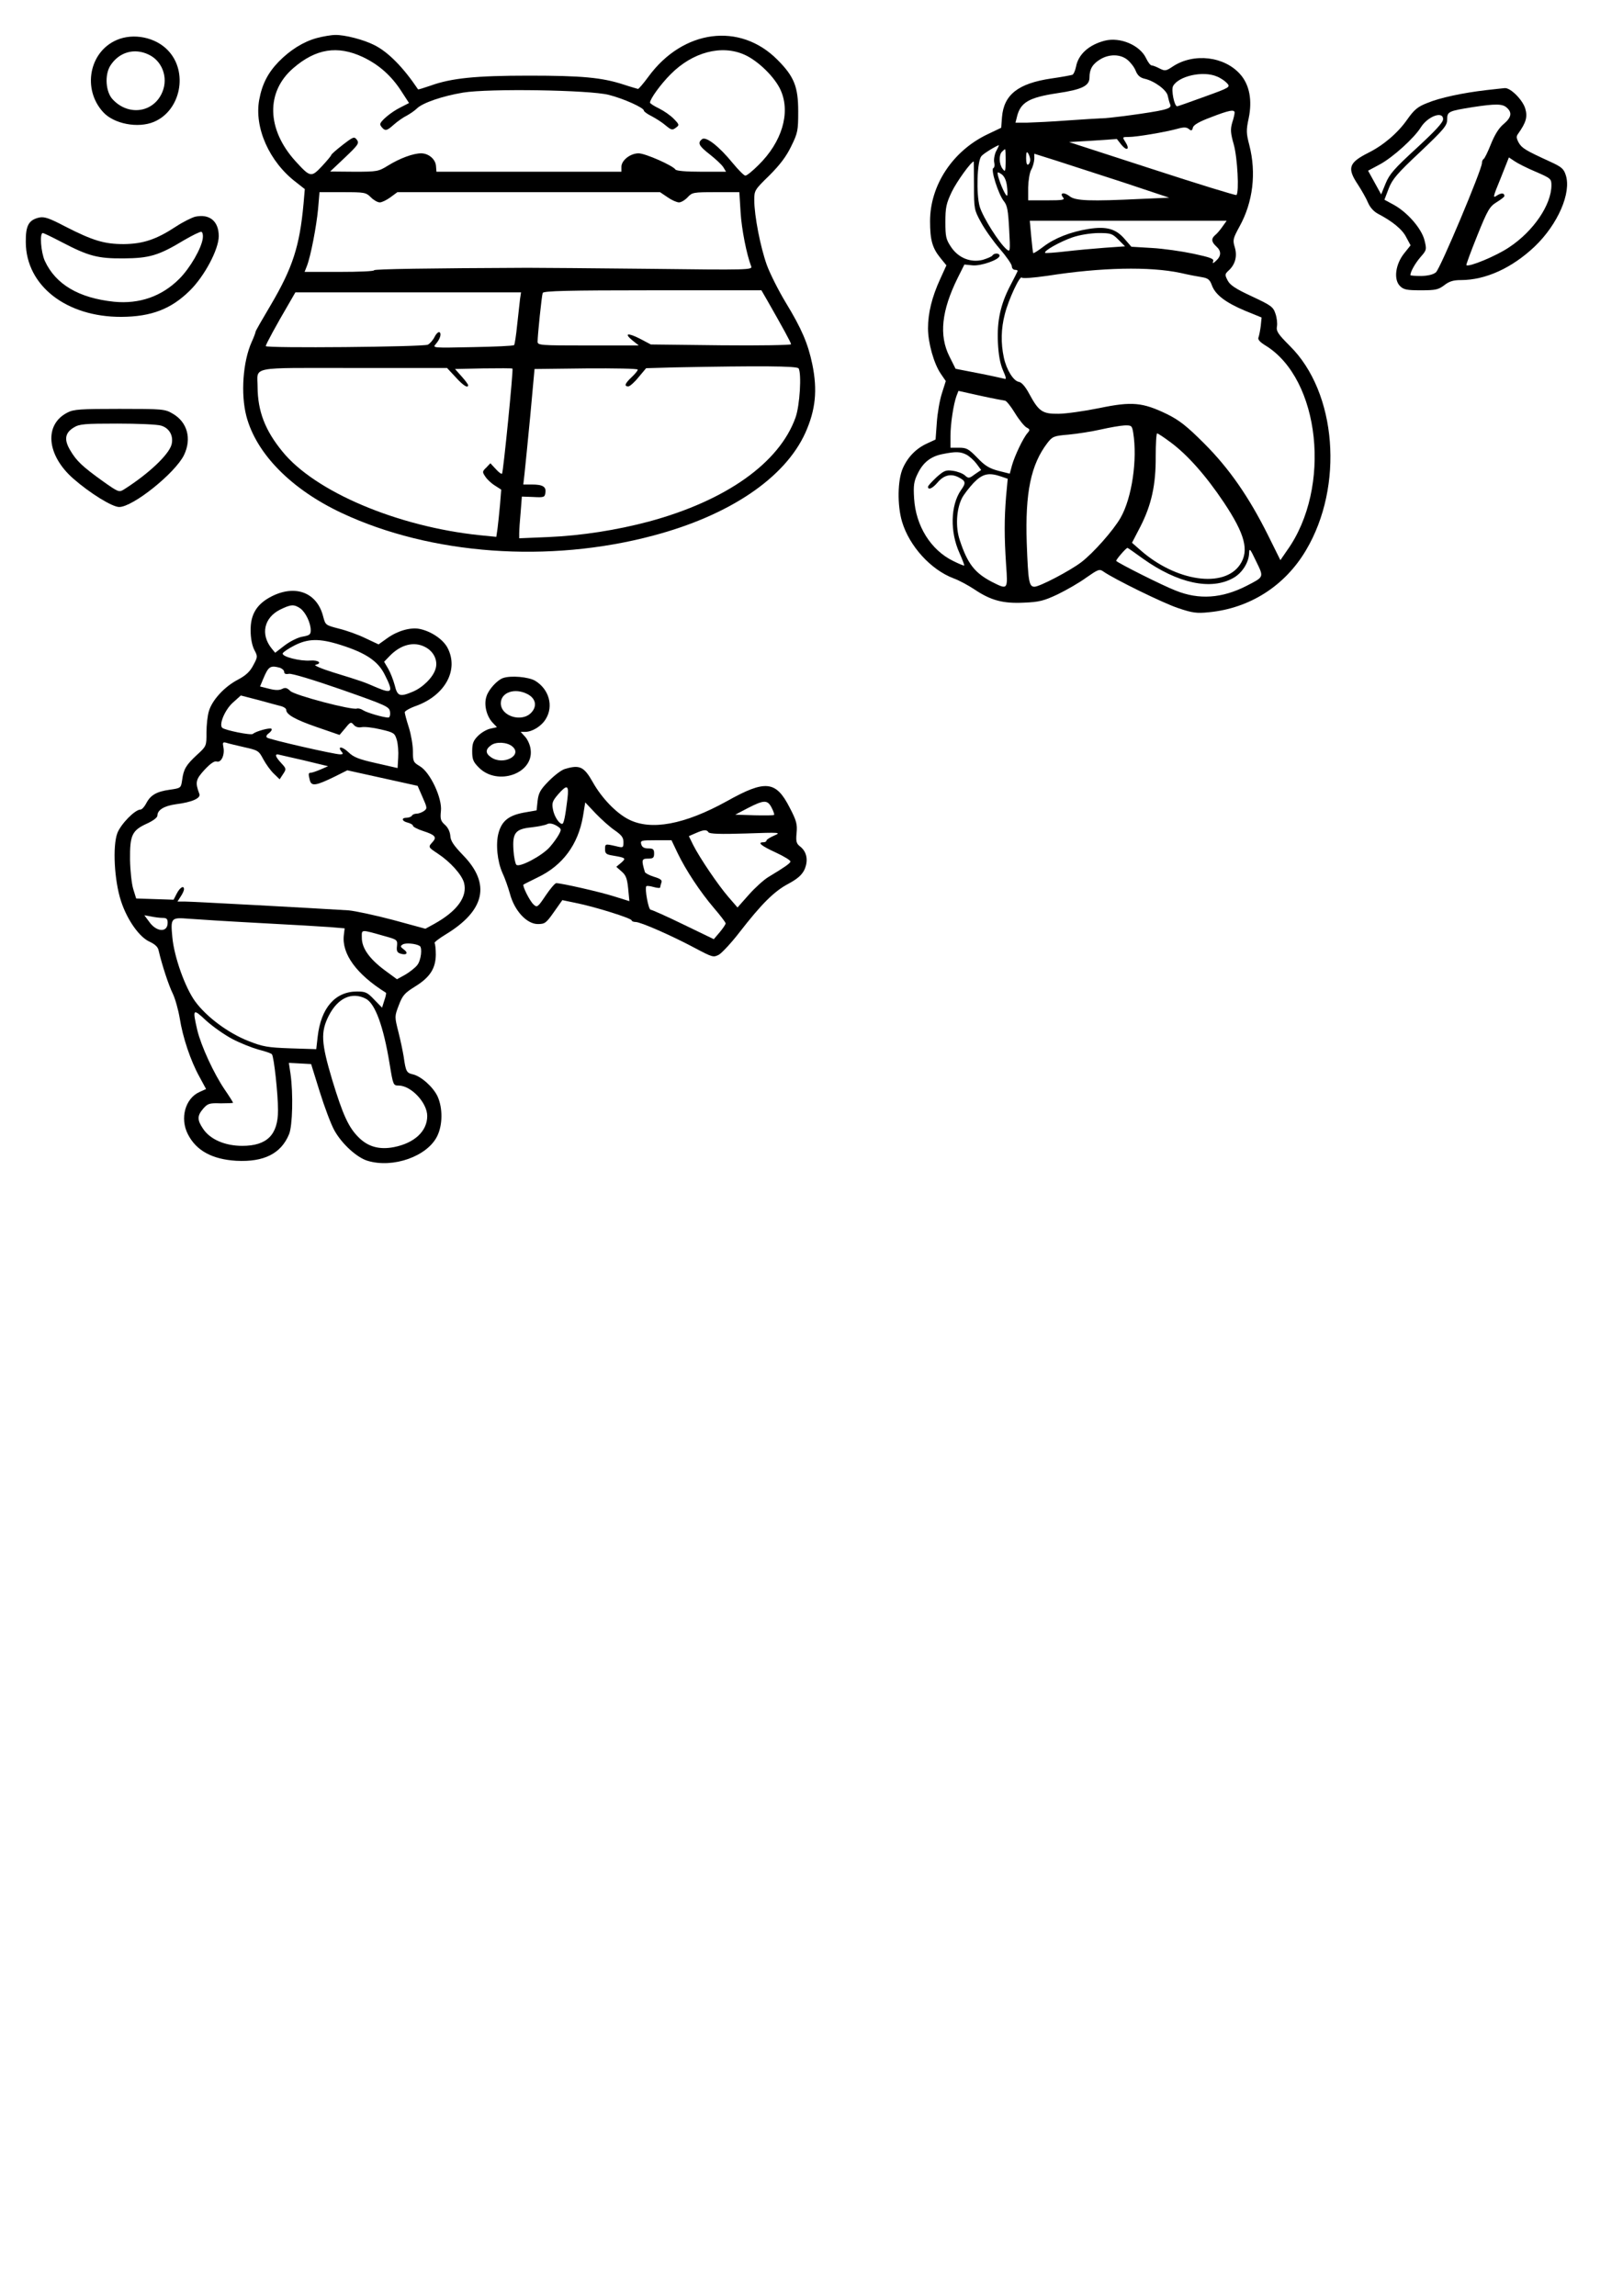
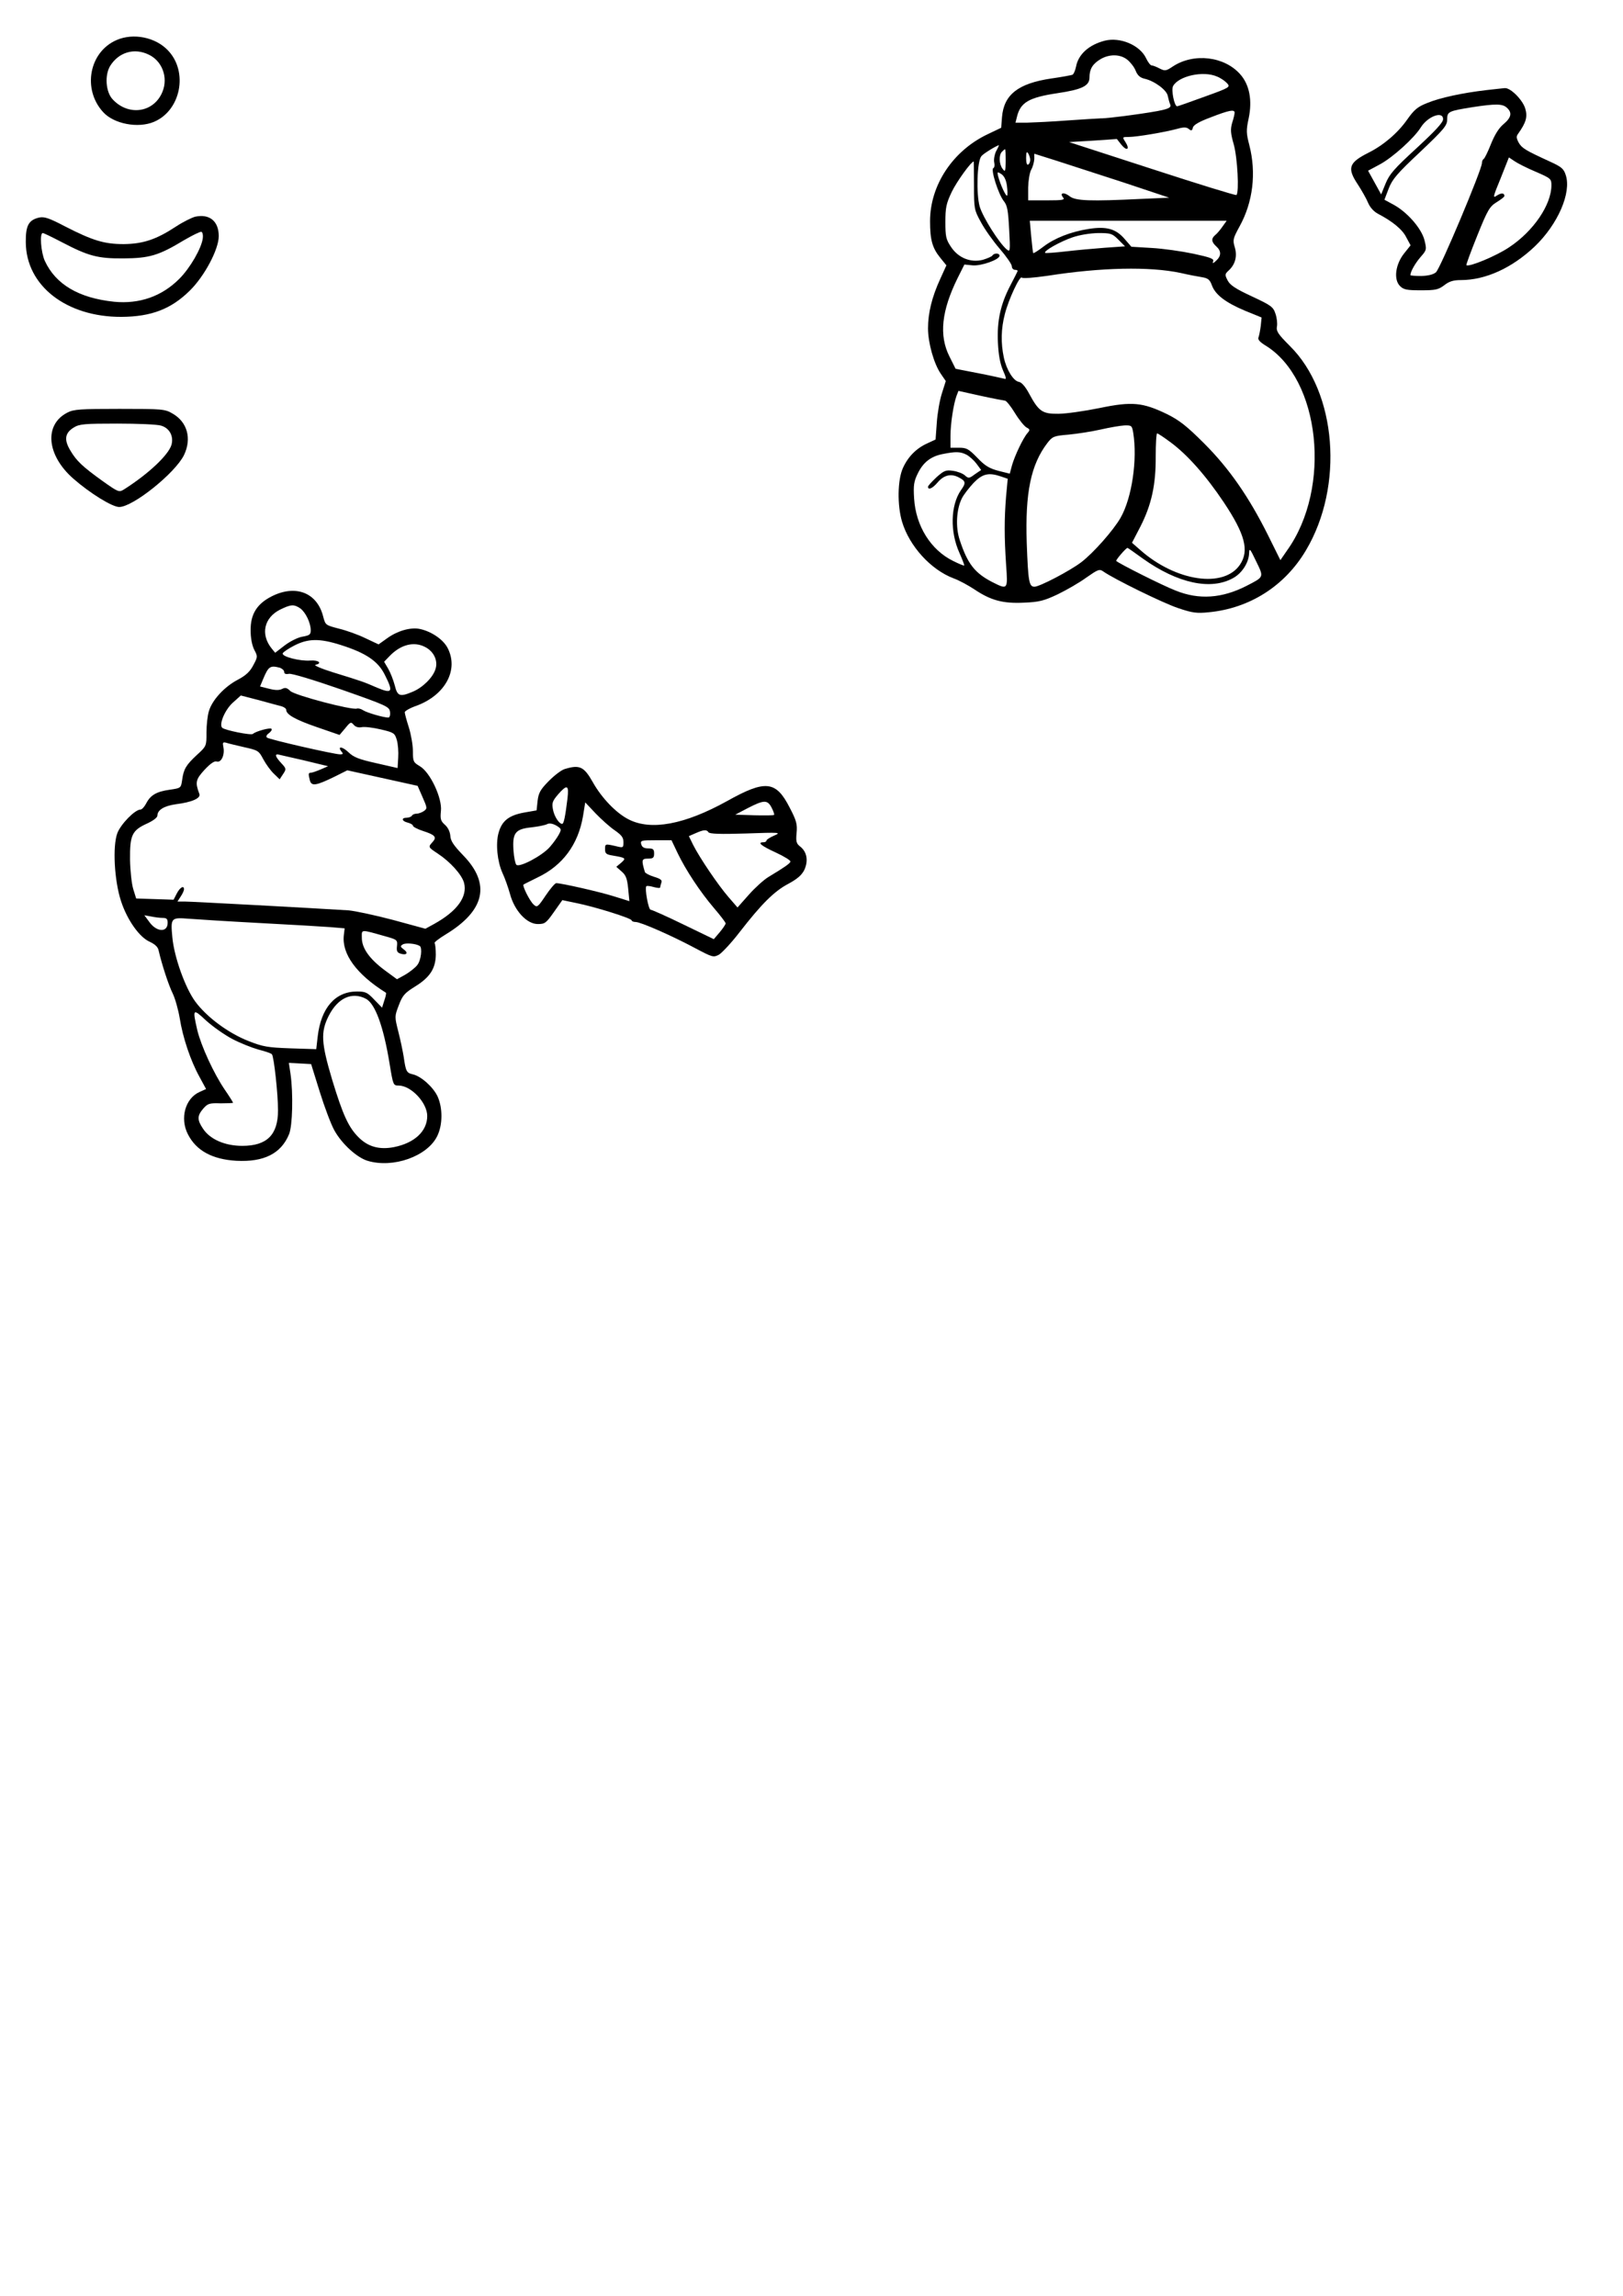
<svg xmlns="http://www.w3.org/2000/svg" version="1.0" width="210mm" height="297mm" viewBox="0 0 794 1123" preserveAspectRatio="xMidYMid meet">
  <g transform="translate(0,1123) scale(0.1,-0.1)" fill="#000000" stroke="none">
-     <path d="M1550 11044 c-66 -18 -130 -58 -187 -116 -53 -55 -81 -110 -95 -186 -25 -136 49 -304 181 -404 l42 -33 -6 -70 c-19 -209 -53 -314 -160 -496 -41 -69 -75 -128 -75 -132 0 -4 -8 -26 -19 -50 -43 -96 -54 -254 -26 -362 48 -184 220 -359 468 -475 436 -204 1012 -246 1522 -110 374 99 645 282 745 503 50 112 60 208 34 335 -21 101 -52 174 -130 302 -35 58 -77 141 -93 185 -31 87 -61 240 -61 317 0 46 2 50 74 120 52 52 83 93 107 143 32 65 34 77 34 170 0 121 -20 171 -102 253 -183 184 -461 148 -630 -82 -25 -34 -48 -61 -52 -61 -3 1 -36 10 -72 22 -105 34 -203 43 -462 43 -259 0 -379 -12 -481 -49 -33 -11 -60 -20 -61 -18 -71 106 -145 182 -213 216 -52 27 -146 51 -192 50 -19 0 -60 -7 -90 -15z m225 -93 c78 -37 139 -91 187 -165 l39 -60 -43 -22 c-46 -23 -98 -67 -98 -82 0 -5 7 -15 15 -22 12 -10 21 -7 50 19 19 17 49 38 66 46 16 9 38 24 48 34 28 28 125 61 226 78 126 21 620 13 713 -11 72 -18 172 -63 172 -77 0 -5 17 -17 39 -28 21 -11 52 -31 68 -45 27 -22 32 -24 49 -11 18 13 18 15 -9 43 -15 16 -48 39 -72 51 -25 12 -45 25 -45 29 0 18 52 90 101 139 107 108 249 146 362 95 67 -30 150 -112 177 -175 48 -110 5 -252 -109 -364 -29 -29 -58 -53 -65 -52 -6 0 -34 28 -62 62 -67 82 -131 132 -150 116 -22 -18 -16 -32 38 -74 28 -22 58 -50 66 -62 l14 -23 -120 0 c-77 0 -123 4 -128 11 -12 19 -147 79 -180 79 -40 0 -84 -34 -84 -66 l0 -24 -452 0 -453 0 -2 27 c-2 34 -36 63 -73 63 -38 0 -104 -24 -162 -60 -47 -29 -53 -30 -166 -30 l-117 1 72 68 c65 62 71 70 59 87 -13 17 -17 16 -70 -25 -31 -24 -56 -46 -56 -50 0 -3 -21 -28 -45 -54 -53 -56 -57 -55 -130 25 -141 156 -145 339 -10 455 110 95 216 112 340 54z m39 -686 c14 -14 33 -25 44 -25 10 0 33 11 52 25 l34 25 642 0 643 0 37 -25 c20 -14 45 -25 56 -25 10 0 29 11 42 25 22 24 28 25 138 25 l115 0 6 -97 c5 -85 30 -209 52 -266 7 -17 -13 -18 -496 -12 -277 3 -547 5 -599 5 -484 -2 -750 -6 -750 -12 0 -5 -76 -8 -170 -8 l-170 0 11 28 c19 48 47 195 55 280 l7 82 113 0 c107 0 114 -1 138 -25z m1941 -507 c73 -128 115 -204 115 -212 0 -4 -154 -7 -343 -5 l-343 4 -53 28 c-61 31 -80 27 -36 -9 l30 -24 -247 0 c-237 0 -248 1 -248 19 0 31 20 225 25 238 3 10 125 13 537 13 l533 0 30 -52z m-1211 9 c-2 -17 -8 -74 -14 -126 -5 -51 -12 -96 -15 -99 -3 -4 -95 -8 -203 -10 -192 -4 -197 -4 -181 14 22 25 30 52 19 59 -5 3 -16 -7 -24 -23 -8 -16 -23 -33 -33 -38 -23 -11 -793 -18 -793 -7 0 8 51 102 115 211 l30 52 552 0 552 0 -5 -33z m1363 -339 c15 -26 6 -181 -15 -240 -79 -222 -340 -407 -717 -509 -158 -42 -329 -69 -492 -76 l-143 -6 0 25 c0 14 3 60 7 102 l6 77 56 -2 c52 -3 56 -1 59 20 5 30 -12 41 -66 41 l-42 0 6 53 c3 28 16 156 28 282 l21 230 253 3 c138 1 252 -1 252 -6 0 -5 -13 -21 -30 -37 -33 -31 -38 -45 -16 -45 7 0 30 20 50 45 l37 44 142 4 c411 8 596 7 604 -5z m-1678 -43 c37 -41 61 -56 61 -39 0 4 -14 23 -32 43 l-32 36 138 3 c77 1 141 1 143 -1 5 -5 -45 -508 -51 -514 -3 -3 -17 7 -31 23 l-26 28 -20 -21 c-20 -19 -20 -22 -5 -44 8 -13 29 -33 47 -44 l31 -20 -6 -75 c-4 -41 -9 -93 -12 -115 l-6 -41 -81 8 c-403 42 -807 213 -966 410 -85 104 -120 197 -121 315 0 103 -49 93 470 93 l457 0 42 -45z" />
    <path d="M570 11034 c-134 -58 -168 -240 -66 -352 52 -58 171 -81 249 -48 131 55 169 244 69 349 -61 65 -170 87 -252 51z m157 -71 c66 -31 96 -111 68 -181 -41 -103 -166 -122 -244 -38 -34 36 -40 118 -12 164 42 67 118 89 188 55z" />
    <path d="M5405 11031 c-78 -20 -130 -67 -141 -128 -4 -19 -12 -37 -18 -39 -6 -2 -53 -11 -103 -18 -162 -24 -232 -79 -241 -189 l-4 -52 -67 -32 c-170 -81 -281 -249 -281 -425 0 -91 11 -131 50 -179 l30 -37 -30 -66 c-41 -89 -60 -168 -60 -242 0 -71 29 -174 63 -223 l24 -35 -19 -60 c-11 -34 -22 -98 -25 -144 l-6 -82 -41 -19 c-53 -24 -94 -65 -119 -121 -26 -58 -28 -181 -4 -262 36 -120 141 -235 252 -277 28 -10 73 -35 102 -54 80 -54 140 -70 242 -65 75 3 98 9 166 41 43 21 106 57 140 82 56 39 64 43 82 30 52 -37 297 -157 368 -180 68 -23 90 -26 148 -20 201 19 373 129 476 303 187 314 151 773 -79 1000 -57 57 -67 72 -63 94 3 15 0 43 -7 63 -11 34 -21 41 -115 85 -80 37 -107 55 -119 78 -14 27 -14 31 3 47 34 30 45 71 32 115 -11 36 -9 43 23 102 66 119 83 262 48 398 -15 58 -16 72 -3 132 18 87 4 163 -41 214 -78 89 -228 106 -330 39 -34 -23 -39 -23 -65 -10 -15 8 -33 15 -39 15 -6 0 -18 16 -27 35 -30 64 -127 105 -202 86z m110 -93 c15 -12 34 -36 41 -54 9 -23 22 -34 43 -39 47 -10 109 -55 114 -84 3 -14 8 -33 12 -42 5 -13 -4 -19 -37 -27 -46 -12 -269 -42 -303 -41 -11 0 -83 -5 -160 -10 -77 -6 -166 -10 -199 -11 l-58 0 7 28 c17 71 58 95 197 116 122 18 158 36 158 77 0 41 15 66 53 89 43 26 97 26 132 -2z m438 -82 c18 -7 40 -22 50 -33 17 -19 15 -21 -110 -66 -71 -26 -131 -47 -134 -47 -14 0 -30 80 -20 99 27 49 146 76 214 47z m87 -177 c0 -7 -5 -29 -12 -50 -9 -32 -8 -50 8 -106 18 -65 27 -233 13 -247 -3 -3 -188 54 -412 127 l-407 132 117 7 117 8 22 -28 c27 -33 43 -23 20 13 -16 25 -16 25 16 25 38 0 176 23 238 40 32 9 45 8 56 -1 12 -10 16 -9 20 7 3 13 31 29 87 50 90 35 117 40 117 23z m-1167 -189 c-8 -17 -12 -42 -9 -55 3 -13 1 -25 -4 -27 -15 -5 24 -128 51 -162 17 -21 21 -45 26 -138 6 -108 5 -112 -12 -98 -37 31 -116 156 -132 209 -18 63 -13 222 8 247 9 12 71 50 86 54 1 0 -5 -14 -14 -30z m47 -47 c-1 -53 -2 -56 -15 -39 -18 24 -19 68 -3 84 7 7 13 12 15 12 2 0 3 -26 3 -57z m120 5 c0 -9 -4 -20 -10 -23 -6 -4 -10 9 -10 32 0 28 3 34 10 23 5 -8 10 -23 10 -32z m458 -111 l222 -74 -137 -6 c-248 -12 -322 -10 -350 13 -28 22 -51 17 -32 -6 10 -12 -2 -14 -80 -14 l-91 0 0 63 c1 35 7 73 15 87 8 14 14 37 15 52 l0 26 108 -34 c59 -19 207 -67 330 -107z m-733 -15 c0 -114 1 -119 34 -179 18 -34 60 -93 92 -130 32 -37 59 -76 59 -85 0 -10 7 -18 16 -18 9 0 14 -3 12 -7 -2 -5 -17 -35 -35 -69 -48 -92 -66 -173 -61 -279 3 -63 11 -104 25 -137 15 -33 17 -45 8 -41 -8 2 -65 15 -127 27 l-113 22 -30 60 c-52 103 -39 224 40 384 l33 66 40 -4 c42 -4 132 28 132 47 0 14 -27 14 -35 1 -3 -5 -24 -14 -47 -21 -59 -15 -120 9 -156 64 -24 36 -27 50 -27 121 0 70 4 90 31 147 24 50 95 149 108 149 0 0 1 -53 1 -118z m161 0 c3 -23 4 -45 1 -49 -6 -5 -33 54 -44 95 -5 22 -4 23 15 11 14 -9 24 -28 28 -57z m1055 -200 c-11 -16 -27 -35 -36 -42 -20 -17 -19 -33 5 -55 26 -23 25 -47 0 -70 -16 -15 -19 -15 -15 -3 5 12 -13 19 -97 37 -57 12 -148 25 -203 28 l-100 6 -33 38 c-43 50 -89 63 -177 49 -88 -14 -166 -45 -221 -87 -25 -19 -47 -33 -49 -31 -2 2 -6 38 -10 81 l-7 77 482 0 481 0 -20 -28z m-510 -64 l33 -33 -100 -7 c-54 -4 -141 -12 -192 -18 -52 -6 -96 -9 -99 -7 -9 9 73 55 134 76 35 12 85 20 125 21 62 0 69 -2 99 -32z m304 -163 c39 -9 86 -18 106 -21 29 -5 38 -12 48 -40 17 -46 67 -84 162 -124 l81 -33 -4 -41 c-3 -23 -8 -48 -11 -56 -5 -10 6 -23 34 -40 268 -164 325 -696 106 -1002 l-33 -48 -61 123 c-94 188 -190 326 -312 448 -85 85 -121 113 -181 143 -120 58 -172 63 -331 30 -74 -15 -164 -28 -201 -28 -78 -1 -96 11 -143 98 -18 34 -37 56 -50 58 -27 4 -61 59 -74 119 -15 70 -14 141 5 213 18 71 74 191 83 178 4 -5 56 -1 126 9 262 41 499 46 650 14z m-858 -625 c6 0 28 -27 48 -60 20 -33 46 -65 57 -71 17 -9 18 -12 5 -27 -22 -25 -63 -112 -76 -158 l-11 -41 -56 14 c-44 12 -65 24 -103 64 -42 43 -52 49 -89 49 l-42 0 0 58 c0 60 15 157 30 197 l9 23 108 -24 c59 -13 113 -23 120 -24z m627 -157 c21 -131 -6 -318 -62 -416 -35 -61 -133 -172 -192 -217 -55 -42 -204 -120 -229 -120 -27 0 -31 25 -38 215 -8 245 20 382 101 488 25 32 31 35 104 41 42 4 113 15 157 25 44 10 96 19 116 20 35 1 37 -1 43 -36z m182 -46 c83 -61 174 -164 261 -294 104 -156 125 -236 80 -304 -78 -118 -314 -84 -489 71 l-40 35 41 79 c54 106 76 203 75 344 0 61 3 112 7 112 4 0 33 -19 65 -43z m-998 -61 c15 -8 37 -28 49 -44 l23 -31 -31 -21 c-28 -21 -31 -21 -49 -5 -10 9 -36 19 -58 22 -35 5 -44 1 -81 -32 -22 -21 -41 -41 -41 -46 0 -18 22 -8 46 20 31 37 66 46 104 26 35 -18 37 -27 11 -63 -51 -74 -54 -204 -7 -307 14 -32 25 -60 23 -61 -2 -2 -26 8 -54 22 -110 54 -183 172 -191 306 -4 64 -1 84 18 122 26 54 64 84 122 95 64 13 86 12 116 -3z m170 -107 l32 -11 -8 -86 c-9 -110 -9 -198 0 -334 9 -124 9 -124 -70 -84 -84 44 -119 89 -157 205 -21 63 -16 149 10 202 9 19 36 53 58 77 44 45 74 52 135 31z m694 -402 c170 -121 333 -156 442 -94 43 24 76 76 77 122 1 26 5 21 34 -40 39 -80 40 -76 -47 -121 -120 -61 -232 -69 -346 -23 -65 25 -277 132 -291 145 -4 4 48 64 55 64 2 0 36 -24 76 -53z" />
    <path d="M7270 10789 c-112 -13 -226 -37 -288 -63 -46 -18 -63 -32 -97 -80 -46 -66 -116 -126 -190 -163 -97 -49 -106 -75 -51 -157 18 -28 41 -68 49 -88 10 -23 28 -43 49 -54 69 -36 119 -76 138 -115 l21 -39 -32 -40 c-42 -53 -52 -127 -20 -159 18 -18 33 -21 103 -21 71 0 85 3 114 25 24 19 45 25 81 25 121 0 250 59 361 164 113 108 181 263 152 350 -10 31 -21 40 -78 66 -120 55 -136 65 -152 92 -12 23 -13 31 -2 45 38 54 46 81 34 122 -13 43 -72 102 -100 100 -9 -1 -51 -5 -92 -10z m102 -86 c27 -24 22 -48 -16 -80 -23 -19 -43 -51 -62 -98 -15 -38 -31 -71 -36 -73 -4 -2 -8 -11 -8 -20 0 -31 -204 -517 -225 -534 -13 -11 -38 -17 -72 -18 -29 0 -53 2 -53 4 0 17 24 59 50 89 30 34 30 37 19 82 -14 56 -81 134 -148 172 l-48 26 21 55 c18 46 41 73 154 179 118 112 132 129 132 159 0 38 6 41 125 60 112 17 146 17 167 -3z m-312 -56 c0 -16 -37 -56 -129 -141 -109 -100 -133 -127 -152 -173 l-22 -54 -32 58 -32 58 56 30 c64 34 170 130 202 182 34 54 109 82 109 40z m453 -257 c74 -32 77 -35 77 -66 0 -95 -87 -224 -206 -303 -63 -43 -199 -99 -210 -88 -2 2 22 67 53 144 51 127 61 143 95 164 21 13 38 26 38 30 0 15 -14 17 -36 3 -22 -15 -21 -10 18 85 l40 101 27 -18 c14 -10 61 -34 104 -52z" />
    <path d="M955 10170 c-16 -4 -59 -25 -94 -48 -97 -64 -162 -85 -256 -86 -95 0 -151 17 -286 86 -78 41 -102 49 -127 44 -52 -12 -67 -39 -66 -121 1 -212 198 -366 468 -365 146 1 243 38 335 129 71 70 141 201 141 266 0 73 -45 110 -115 95z m37 -105 c-6 -49 -62 -146 -115 -199 -86 -86 -195 -124 -319 -112 -173 18 -286 85 -339 200 -19 42 -26 136 -10 136 5 0 46 -20 92 -44 132 -69 177 -81 304 -80 126 1 171 14 295 89 41 24 80 43 85 41 6 -2 9 -16 7 -31z" />
    <path d="M330 9212 c-115 -58 -103 -207 27 -322 83 -73 192 -140 226 -140 67 0 274 166 317 254 39 81 16 162 -56 203 -37 22 -50 23 -259 23 -190 0 -225 -2 -255 -18z m458 -64 c41 -12 62 -51 51 -93 -14 -50 -113 -143 -231 -218 -26 -16 -27 -16 -105 39 -100 72 -129 99 -160 152 -31 52 -25 85 18 111 27 17 53 19 213 19 99 0 196 -4 214 -10z" />
    <path d="M1331 8314 c-74 -37 -106 -88 -105 -168 0 -38 7 -73 18 -95 17 -32 17 -34 -5 -75 -16 -31 -36 -50 -76 -71 -65 -34 -125 -99 -141 -153 -7 -22 -12 -69 -12 -105 0 -66 0 -67 -46 -109 -54 -50 -66 -70 -73 -123 -6 -40 -6 -40 -61 -48 -64 -9 -94 -26 -115 -67 -9 -17 -21 -30 -28 -30 -27 0 -96 -71 -113 -115 -24 -64 -15 -233 18 -333 30 -92 90 -177 141 -199 25 -12 40 -25 43 -43 16 -69 49 -170 69 -210 12 -25 27 -79 34 -120 15 -95 53 -208 96 -286 l33 -61 -31 -14 c-71 -31 -98 -129 -58 -207 41 -81 120 -123 237 -130 135 -7 219 35 258 130 17 40 21 199 7 296 l-8 53 55 -3 54 -3 42 -135 c23 -74 55 -159 71 -188 36 -66 110 -134 163 -150 125 -38 293 22 341 121 27 55 27 137 2 193 -21 46 -81 100 -122 109 -30 7 -34 14 -44 85 -4 25 -15 79 -26 122 -19 76 -19 76 2 131 18 48 29 60 79 91 73 45 101 88 102 156 0 28 -3 54 -6 57 -3 3 21 22 54 42 193 117 222 248 85 388 -46 48 -61 70 -62 95 -2 21 -12 41 -27 54 -20 18 -23 28 -19 67 7 62 -52 189 -103 219 -32 19 -34 23 -34 73 0 29 -9 82 -20 117 -11 34 -20 68 -20 74 0 6 26 21 58 32 140 52 207 175 152 282 -22 43 -82 83 -139 94 -45 8 -107 -10 -157 -46 l-42 -30 -64 30 c-34 17 -93 38 -130 47 -65 17 -66 17 -77 59 -29 116 -133 158 -250 100z m138 -60 c26 -19 51 -71 51 -107 0 -21 -6 -25 -39 -31 -22 -3 -60 -22 -87 -42 l-48 -37 -18 22 c-54 68 -37 149 42 189 53 26 68 27 99 6z m198 -179 c123 -39 183 -79 216 -147 42 -83 36 -93 -38 -62 -67 29 -69 30 -215 75 -58 18 -97 35 -87 37 35 7 16 24 -25 21 -51 -4 -140 19 -135 35 2 6 27 23 56 38 68 35 124 36 228 3z m413 -10 c43 -22 64 -68 50 -109 -13 -41 -63 -90 -112 -110 -62 -26 -74 -22 -87 32 -7 26 -21 62 -32 81 l-20 34 27 28 c54 56 119 73 174 44z m-712 -101 c12 -4 22 -13 22 -20 0 -10 8 -13 23 -10 13 3 119 -29 257 -77 225 -79 235 -84 238 -110 2 -15 -2 -27 -8 -27 -24 0 -106 24 -124 36 -10 7 -24 10 -30 8 -24 -9 -305 65 -326 86 -16 16 -25 18 -40 10 -14 -7 -33 -7 -64 1 l-44 11 15 36 c26 62 34 68 81 56z m10 -189 c12 -4 22 -11 22 -17 0 -23 44 -48 148 -84 l113 -39 28 33 c25 31 28 32 41 17 9 -11 23 -15 39 -12 14 3 56 -2 94 -11 64 -15 68 -18 78 -51 6 -20 9 -59 7 -87 l-3 -51 -105 24 c-85 19 -110 29 -135 53 -30 29 -57 32 -34 3 9 -10 7 -13 -7 -13 -29 0 -348 73 -358 82 -6 5 -2 14 10 22 10 8 16 17 12 21 -7 7 -77 -12 -91 -25 -9 -8 -137 18 -150 30 -17 16 13 88 52 123 l39 35 89 -23 c48 -13 98 -27 111 -30z m-183 -200 c67 -15 71 -17 93 -59 13 -24 36 -56 52 -71 l28 -27 17 26 c16 24 16 26 -9 53 -26 28 -33 43 -18 43 4 -1 61 -14 127 -29 l120 -29 -37 -16 c-21 -9 -42 -16 -48 -16 -12 0 -12 -6 -4 -38 8 -29 31 -25 121 19 l62 31 172 -38 172 -38 24 -55 c23 -52 24 -56 7 -68 -10 -7 -26 -13 -35 -13 -10 0 -21 -4 -24 -10 -3 -5 -15 -10 -26 -10 -27 0 -24 -17 6 -24 14 -4 25 -10 25 -15 0 -5 22 -17 50 -26 59 -19 68 -30 46 -54 -22 -24 -22 -25 25 -56 61 -40 118 -103 129 -143 18 -68 -33 -139 -147 -202 l-42 -23 -158 43 c-87 23 -185 44 -218 47 -194 12 -768 43 -800 43 l-37 0 16 25 c9 13 16 29 16 35 0 21 -20 9 -35 -20 l-16 -31 -92 3 -91 3 -14 45 c-8 25 -15 90 -16 145 -1 120 9 143 84 177 30 14 50 29 50 39 0 27 33 47 90 55 80 10 124 30 115 51 -21 56 -18 70 25 117 29 31 49 45 60 41 22 -7 40 32 33 69 -5 24 -3 27 13 23 11 -4 51 -13 89 -22z m-399 -835 c19 0 24 -5 24 -24 0 -49 -55 -46 -91 6 l-23 31 33 -6 c19 -4 44 -7 57 -7z m474 -25 c151 -8 307 -17 345 -20 l71 -6 -4 -33 c-11 -92 62 -192 206 -282 2 -2 -1 -19 -8 -38 l-11 -35 -38 39 c-34 36 -43 40 -85 40 -106 0 -176 -80 -192 -221 l-7 -61 -126 4 c-112 4 -135 8 -206 36 -99 39 -204 117 -260 193 -49 67 -103 217 -112 314 -9 95 -7 98 80 91 39 -3 196 -13 347 -21z m615 -65 c58 -16 60 -18 57 -48 -3 -24 1 -32 18 -37 30 -9 39 4 15 21 -17 13 -18 16 -5 24 13 9 63 5 83 -7 14 -8 7 -71 -12 -94 -10 -13 -37 -34 -59 -47 l-40 -22 -60 44 c-75 56 -112 108 -112 159 0 42 -9 42 115 7z m-96 -305 c46 -23 87 -135 117 -319 17 -104 18 -106 44 -106 61 0 140 -84 140 -149 0 -74 -62 -132 -162 -152 -71 -14 -127 1 -173 47 -50 49 -78 111 -130 282 -54 181 -57 234 -17 313 44 87 113 119 181 84z m-653 -197 c38 -20 96 -43 128 -52 32 -8 62 -18 66 -23 10 -10 30 -195 30 -274 0 -120 -54 -174 -175 -174 -85 0 -158 32 -192 84 -29 43 -29 63 1 98 22 25 30 28 85 26 34 0 61 1 61 3 0 2 -18 31 -40 63 -54 79 -116 214 -135 292 -24 105 -22 108 43 47 32 -29 90 -70 128 -90z" />
-     <path d="M2460 7913 c-28 -10 -70 -56 -80 -89 -14 -40 0 -97 30 -129 l21 -22 -31 -7 c-17 -3 -45 -19 -61 -35 -24 -24 -29 -38 -29 -76 0 -40 5 -52 33 -80 91 -91 268 -29 253 88 -2 22 -15 50 -27 63 l-22 24 22 0 c35 0 80 28 101 63 39 63 16 146 -52 187 -32 19 -120 27 -158 13z m120 -78 c41 -21 49 -59 19 -91 -46 -49 -149 -18 -149 46 0 53 68 77 130 45z m-74 -256 c53 -44 -45 -95 -104 -53 -28 19 -28 39 1 59 24 18 78 15 103 -6z" />
    <path d="M2765 7469 c-17 -4 -52 -31 -80 -59 -41 -42 -50 -57 -55 -97 l-5 -47 -63 -11 c-74 -14 -107 -41 -123 -99 -15 -54 -6 -140 19 -196 12 -25 28 -71 37 -103 22 -82 82 -147 136 -147 35 0 41 5 79 59 l41 58 67 -14 c95 -19 272 -75 272 -85 0 -4 9 -8 20 -8 24 0 175 -66 291 -128 85 -45 89 -46 116 -32 15 9 61 58 101 110 107 138 170 201 239 237 44 24 65 42 78 68 20 44 13 87 -19 113 -20 15 -23 25 -19 67 4 43 0 60 -34 125 -67 131 -118 137 -307 31 -208 -115 -372 -145 -481 -89 -61 31 -132 105 -175 182 -43 76 -64 86 -135 65z m11 -146 c-11 -90 -18 -123 -26 -123 -15 0 -39 37 -45 71 -6 32 -2 41 25 73 45 51 54 47 46 -21z m232 -155 c33 -23 42 -35 42 -57 0 -28 -1 -29 -37 -20 -53 12 -53 12 -53 -16 0 -20 6 -25 38 -30 64 -11 66 -13 41 -35 l-24 -20 26 -23 c21 -18 27 -34 32 -83 l6 -62 -77 24 c-70 22 -255 64 -281 64 -6 0 -29 -27 -52 -61 -38 -57 -42 -59 -58 -44 -19 16 -57 93 -50 98 2 2 33 17 69 35 122 58 198 160 222 299 l11 68 51 -54 c28 -29 70 -67 94 -83z m767 111 c9 -17 14 -33 12 -35 -2 -3 -46 -3 -97 -2 l-93 3 63 33 c78 40 95 40 115 1z m-1041 -131 c-8 -15 -28 -43 -45 -62 -37 -42 -148 -101 -163 -86 -5 5 -12 37 -14 70 -6 86 9 105 88 113 34 4 69 11 77 16 10 5 26 3 44 -7 26 -16 27 -18 13 -44z m732 11 c5 -8 57 -10 183 -6 167 6 174 5 139 -10 -21 -9 -38 -20 -38 -24 0 -5 -7 -9 -15 -9 -32 0 -12 -17 60 -50 41 -19 74 -39 72 -45 -4 -10 -30 -28 -108 -75 -23 -14 -66 -53 -96 -87 l-55 -62 -45 52 c-50 58 -139 189 -172 254 l-21 43 32 14 c41 18 55 19 64 5z m-151 -102 c40 -83 109 -188 178 -269 31 -36 57 -70 57 -75 0 -4 -13 -24 -29 -43 l-29 -34 -149 72 c-82 40 -154 72 -160 72 -11 0 -30 106 -21 115 2 3 19 1 36 -4 18 -5 32 -6 32 -1 0 5 3 15 6 24 4 11 -6 18 -36 27 -23 7 -43 18 -45 23 -18 60 -16 66 15 66 25 0 30 4 30 25 0 21 -5 25 -29 25 -20 0 -30 6 -34 20 -5 19 0 20 71 20 l77 0 30 -63z" />
  </g>
</svg>